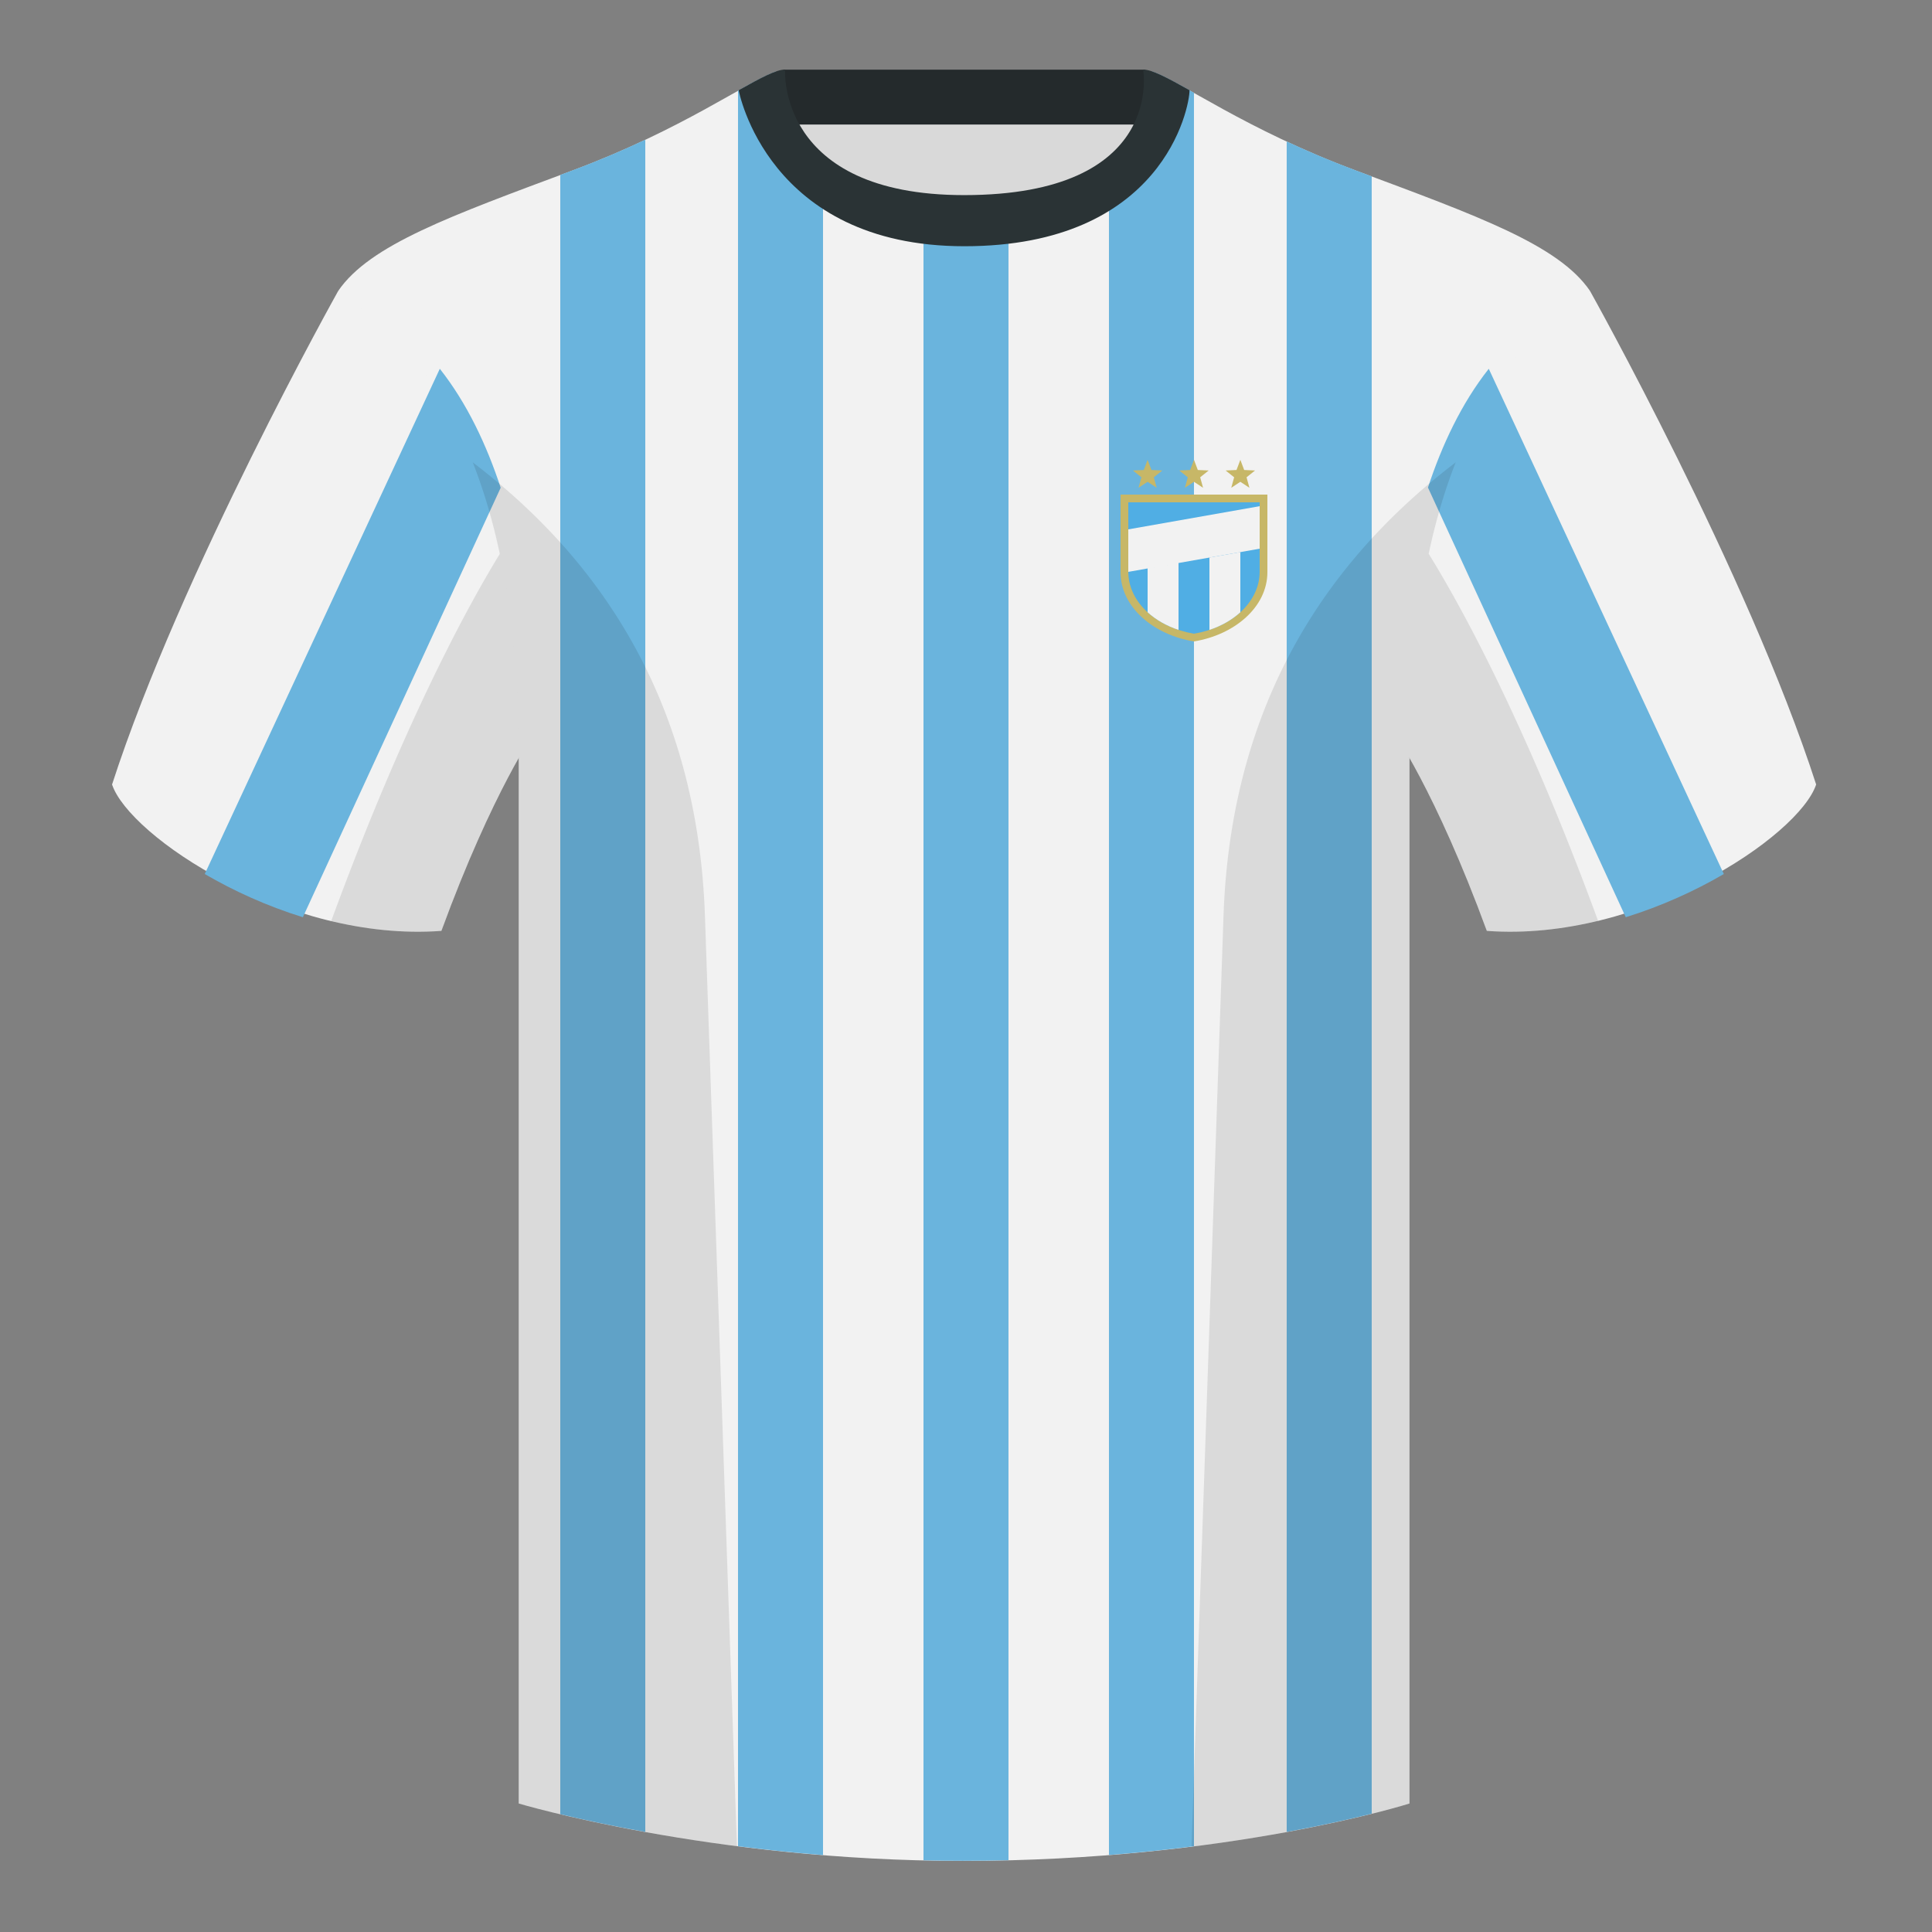
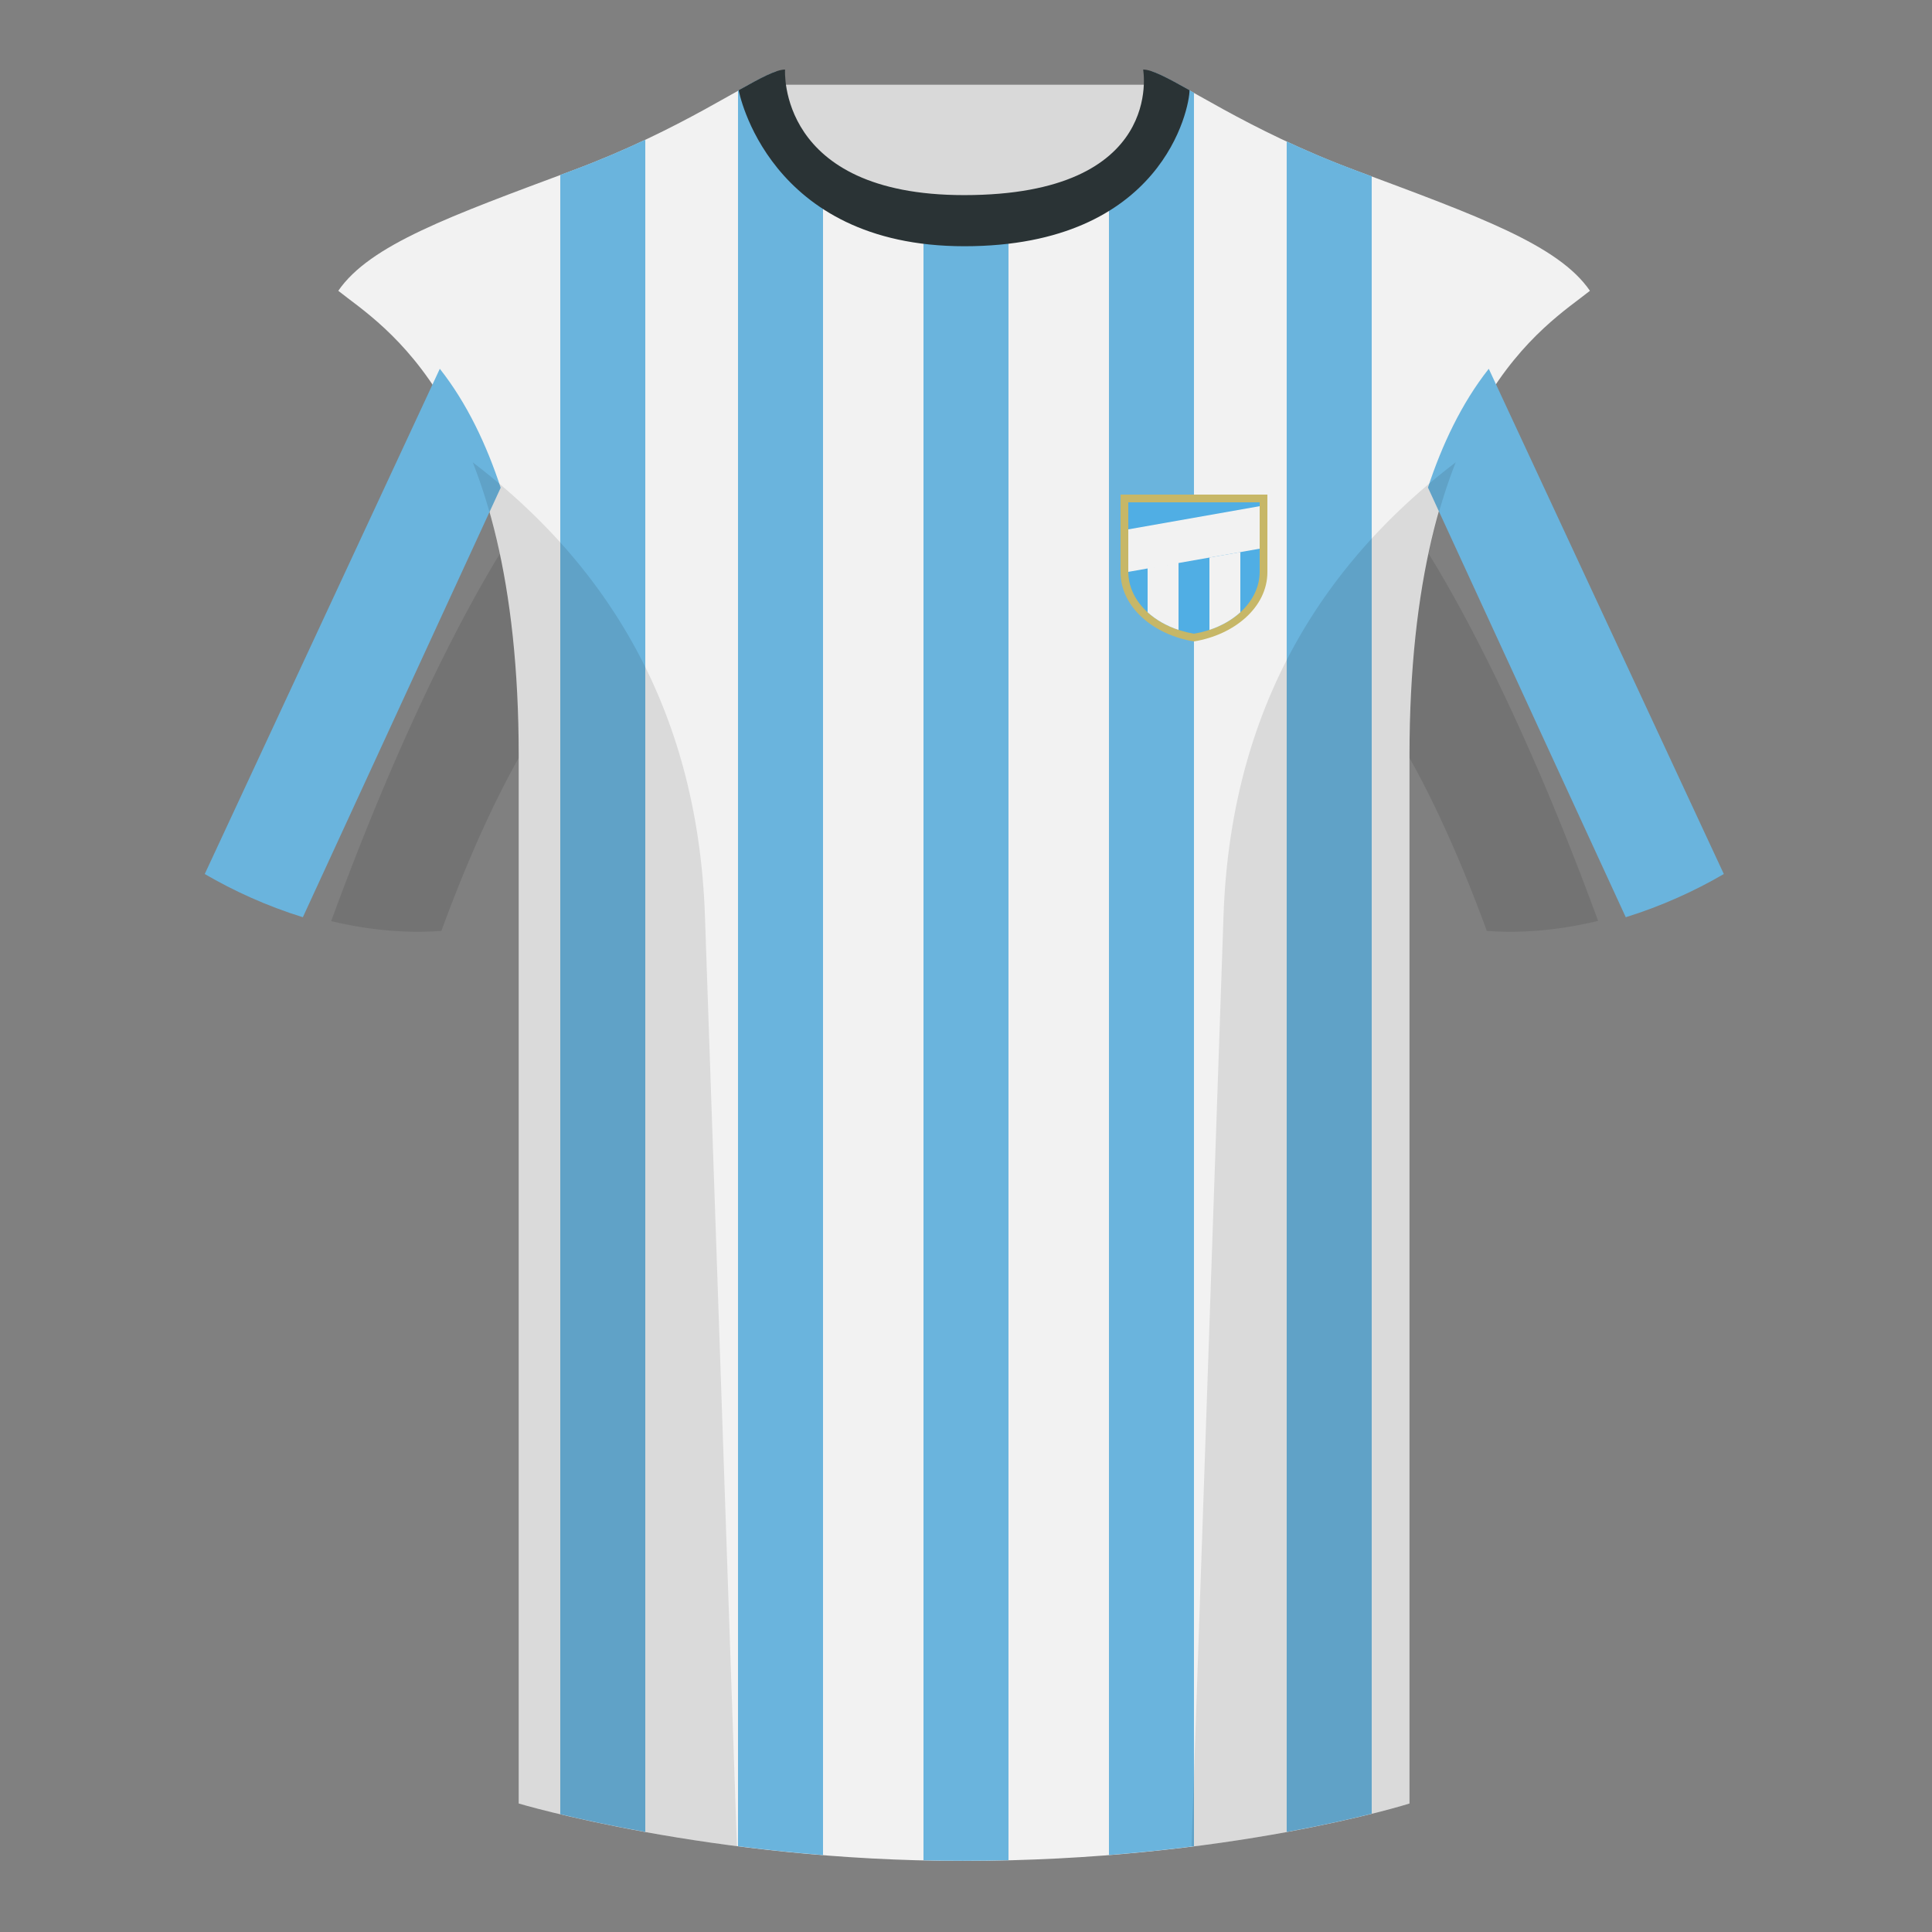
<svg xmlns="http://www.w3.org/2000/svg" width="500" height="500" viewBox="0 0 500 500" fill="none">
  <rect x="0" y="0" width="500" height="500" fill="#808080" stroke="none" />
  <path fill-rule="evenodd" clip-rule="evenodd" d="M203.003 109.223h93.644V21.928h-93.644v87.295z" fill="#D9D9D9" />
-   <path fill-rule="evenodd" clip-rule="evenodd" d="M202.864 32.228h93.458v-14.2h-93.458v14.2z" fill="#242A2C" />
-   <path fill-rule="evenodd" clip-rule="evenodd" d="M87.547 75.258S46.785 148.058 29 203.028c4.445 13.375 45.208 40.861 85.232 37.885 13.34-36.399 24.46-52 24.46-52s2.963-95.085-51.145-113.654zm323.925 0s40.763 72.799 58.547 127.769c-4.445 13.375-45.207 40.861-85.232 37.885-13.34-36.399-24.46-52-24.46-52s-2.963-95.085 51.145-113.654z" fill="#F2F2F2" />
  <path fill-rule="evenodd" clip-rule="evenodd" d="M249.511 57.703c-50.082 0-47.798-39.469-48.742-39.14-7.516 2.619-24.133 14.937-52.439 25.495-31.873 11.885-52.626 19.315-60.782 31.2 11.115 8.915 46.694 28.971 46.694 120.346v271.14s49.658 14.855 114.885 14.855c68.929 0 115.648-14.855 115.648-14.855v-271.14c0-91.375 35.58-111.43 46.7-120.346-8.157-11.885-28.91-19.315-60.783-31.2-28.36-10.577-44.982-22.919-52.478-25.509-.927-.32 4.178 39.154-48.703 39.154z" fill="#F2F2F2" />
  <path fill-rule="evenodd" clip-rule="evenodd" d="M167 36.153V474.099c-9.044-1.638-16.499-3.273-22-4.587V45.27c1.097-.409 2.208-.823 3.333-1.242 6.906-2.576 13.115-5.256 18.667-7.875zm45.997 9.691V480.093c-7.76-.626-15.121-1.414-22-2.294V23.47c4.197-2.358 7.429-4.12 9.775-4.937.601-.21-.106 15.713 12.225 27.311zm48 11.129V481.421c-3.876.096-7.834.147-11.867.147-3.422 0-6.801-.041-10.133-.119V57.026c3.221.42 6.718.647 10.517.647 4.179 0 7.996-.247 11.483-.701zm48-32.958V477.812c-6.825.865-14.177 1.642-22 2.261V46.089c12.511-11.62 10.626-27.776 11.22-27.572 2.525.873 6.085 2.852 10.78 5.497zm46 21.617V469.388c-5.351 1.336-12.781 3.025-22 4.717V36.608c5.303 2.474 11.191 4.993 17.698 7.42 1.457.543 2.891 1.077 4.302 1.603zM113.823 95.44c7.056 8.939 12.121 19.735 15.753 30.786L78.378 237.38c-9.335-2.896-17.996-6.863-25.39-11.185L113.823 95.44v0zm271.468 0v-0l60.834 130.755c-7.391 4.321-16.049 8.286-25.38 11.182l-51.192-111.198c3.631-11.035 8.691-21.813 15.738-30.739z" fill="#6AB4DD" />
  <path fill-rule="evenodd" clip-rule="evenodd" d="M307.852 23.345C302.08 20.105 298.124 18 295.844 18c0 0 5.882 32.495-46.335 32.495-48.521 0-46.336-32.495-46.336-32.495-2.279 0-6.235 2.105-12.002 5.345 0 0 7.368 40.38 58.403 40.38 51.478 0 58.278-35.895 58.278-40.38z" fill="#2A3335" />
  <path fill-rule="evenodd" clip-rule="evenodd" d="M413.584 238.323c-9.287 2.238-19.064 3.316-28.798 2.592-8.197-22.369-15.557-36.883-20.012-44.748v270.577s-21.102 6.71-55.867 11.111l-.544-.06c1.881-54.795 5.722-166.47 8.277-240.705 2.055-59.755 31.084-95.29 60.099-117.44-2.676 6.781-5.072 14.606-7 23.667 7.354 11.852 24.436 42.069 43.831 94.964.005.014.01.028.014.042zM190.717 477.795c-34.248-4.401-56.477-11.051-56.477-11.051V196.172c-4.456 7.867-11.813 22.379-20.009 44.743-9.633.716-19.309-.332-28.511-2.523a1.01 1.01 0 01.02-.097c19.377-52.848 36.305-83.066 43.61-94.944-1.929-9.075-4.328-16.912-7.007-23.701 29.015 22.15 58.044 57.685 60.099 117.44 2.555 74.235 6.396 185.91 8.277 240.705h-.002z" fill="#000" fill-opacity=".1" />
  <path d="M328 148.067c0 9.05-8.507 16.225-19 17.933-10.493-1.708-19-8.883-19-17.933V128h38v20.067z" fill="#C7B767" />
  <path d="M326 147.955c0 8.097-7.611 14.517-17 16.045-9.389-1.528-17-7.948-17-16.045V130h34v17.955z" fill="#50AEE4" />
  <path d="M292 137l34-6v11l-34 6v-11zm5 10.118v11.342c2.17 1.975 4.922 3.542 8 4.561v-17.315l-8 1.412z" fill="#F2F2F2" />
  <path d="M313 144.294v18.727c3.078-1.019 5.83-2.586 8-4.561v-15.578l-8 1.412z" fill="#F2F2F2" />
-   <path d="M297 119l.992 2.634 2.812.13-2.199 1.758.746 2.714-2.351-1.548-2.351 1.548.746-2.714-2.199-1.758 2.812-.13L297 119zm12 0l.992 2.634 2.812.13-2.199 1.758.746 2.714-2.351-1.548-2.351 1.548.746-2.714-2.199-1.758 2.812-.13L309 119zm12 0l.992 2.634 2.812.13-2.199 1.758.746 2.714-2.351-1.548-2.351 1.548.746-2.714-2.199-1.758 2.812-.13L321 119z" fill="#C7B767" />
</svg>